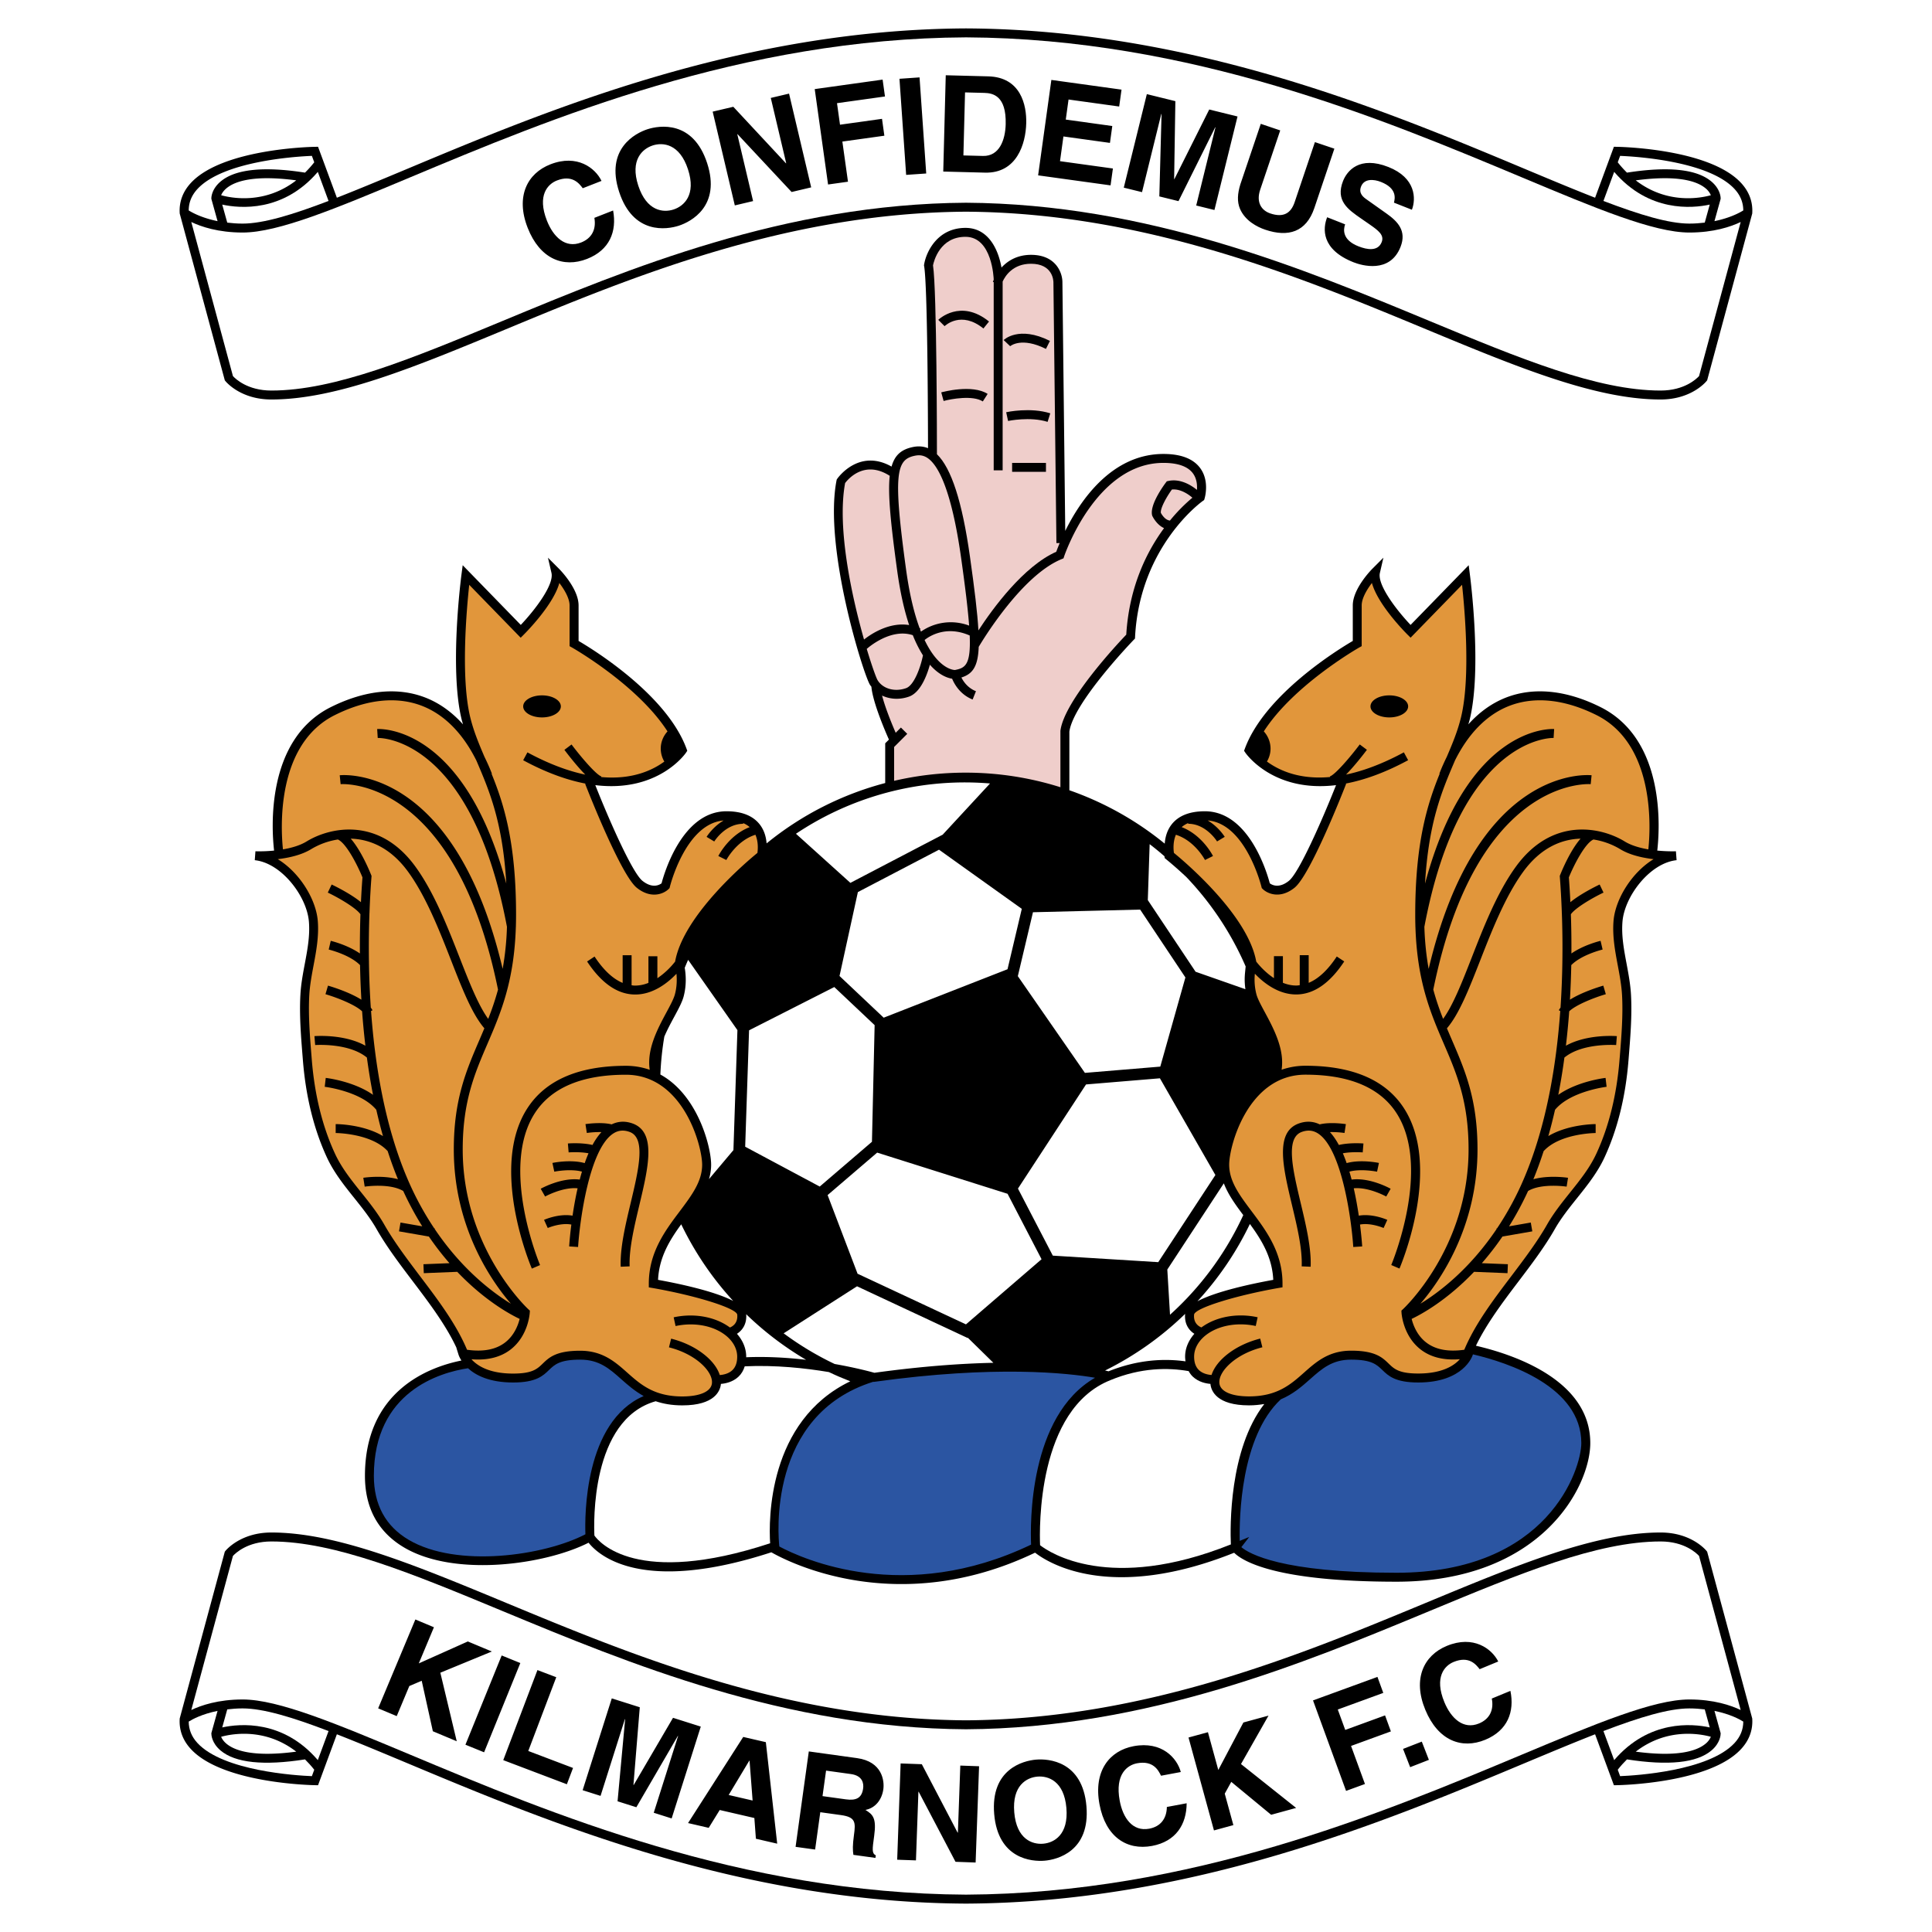
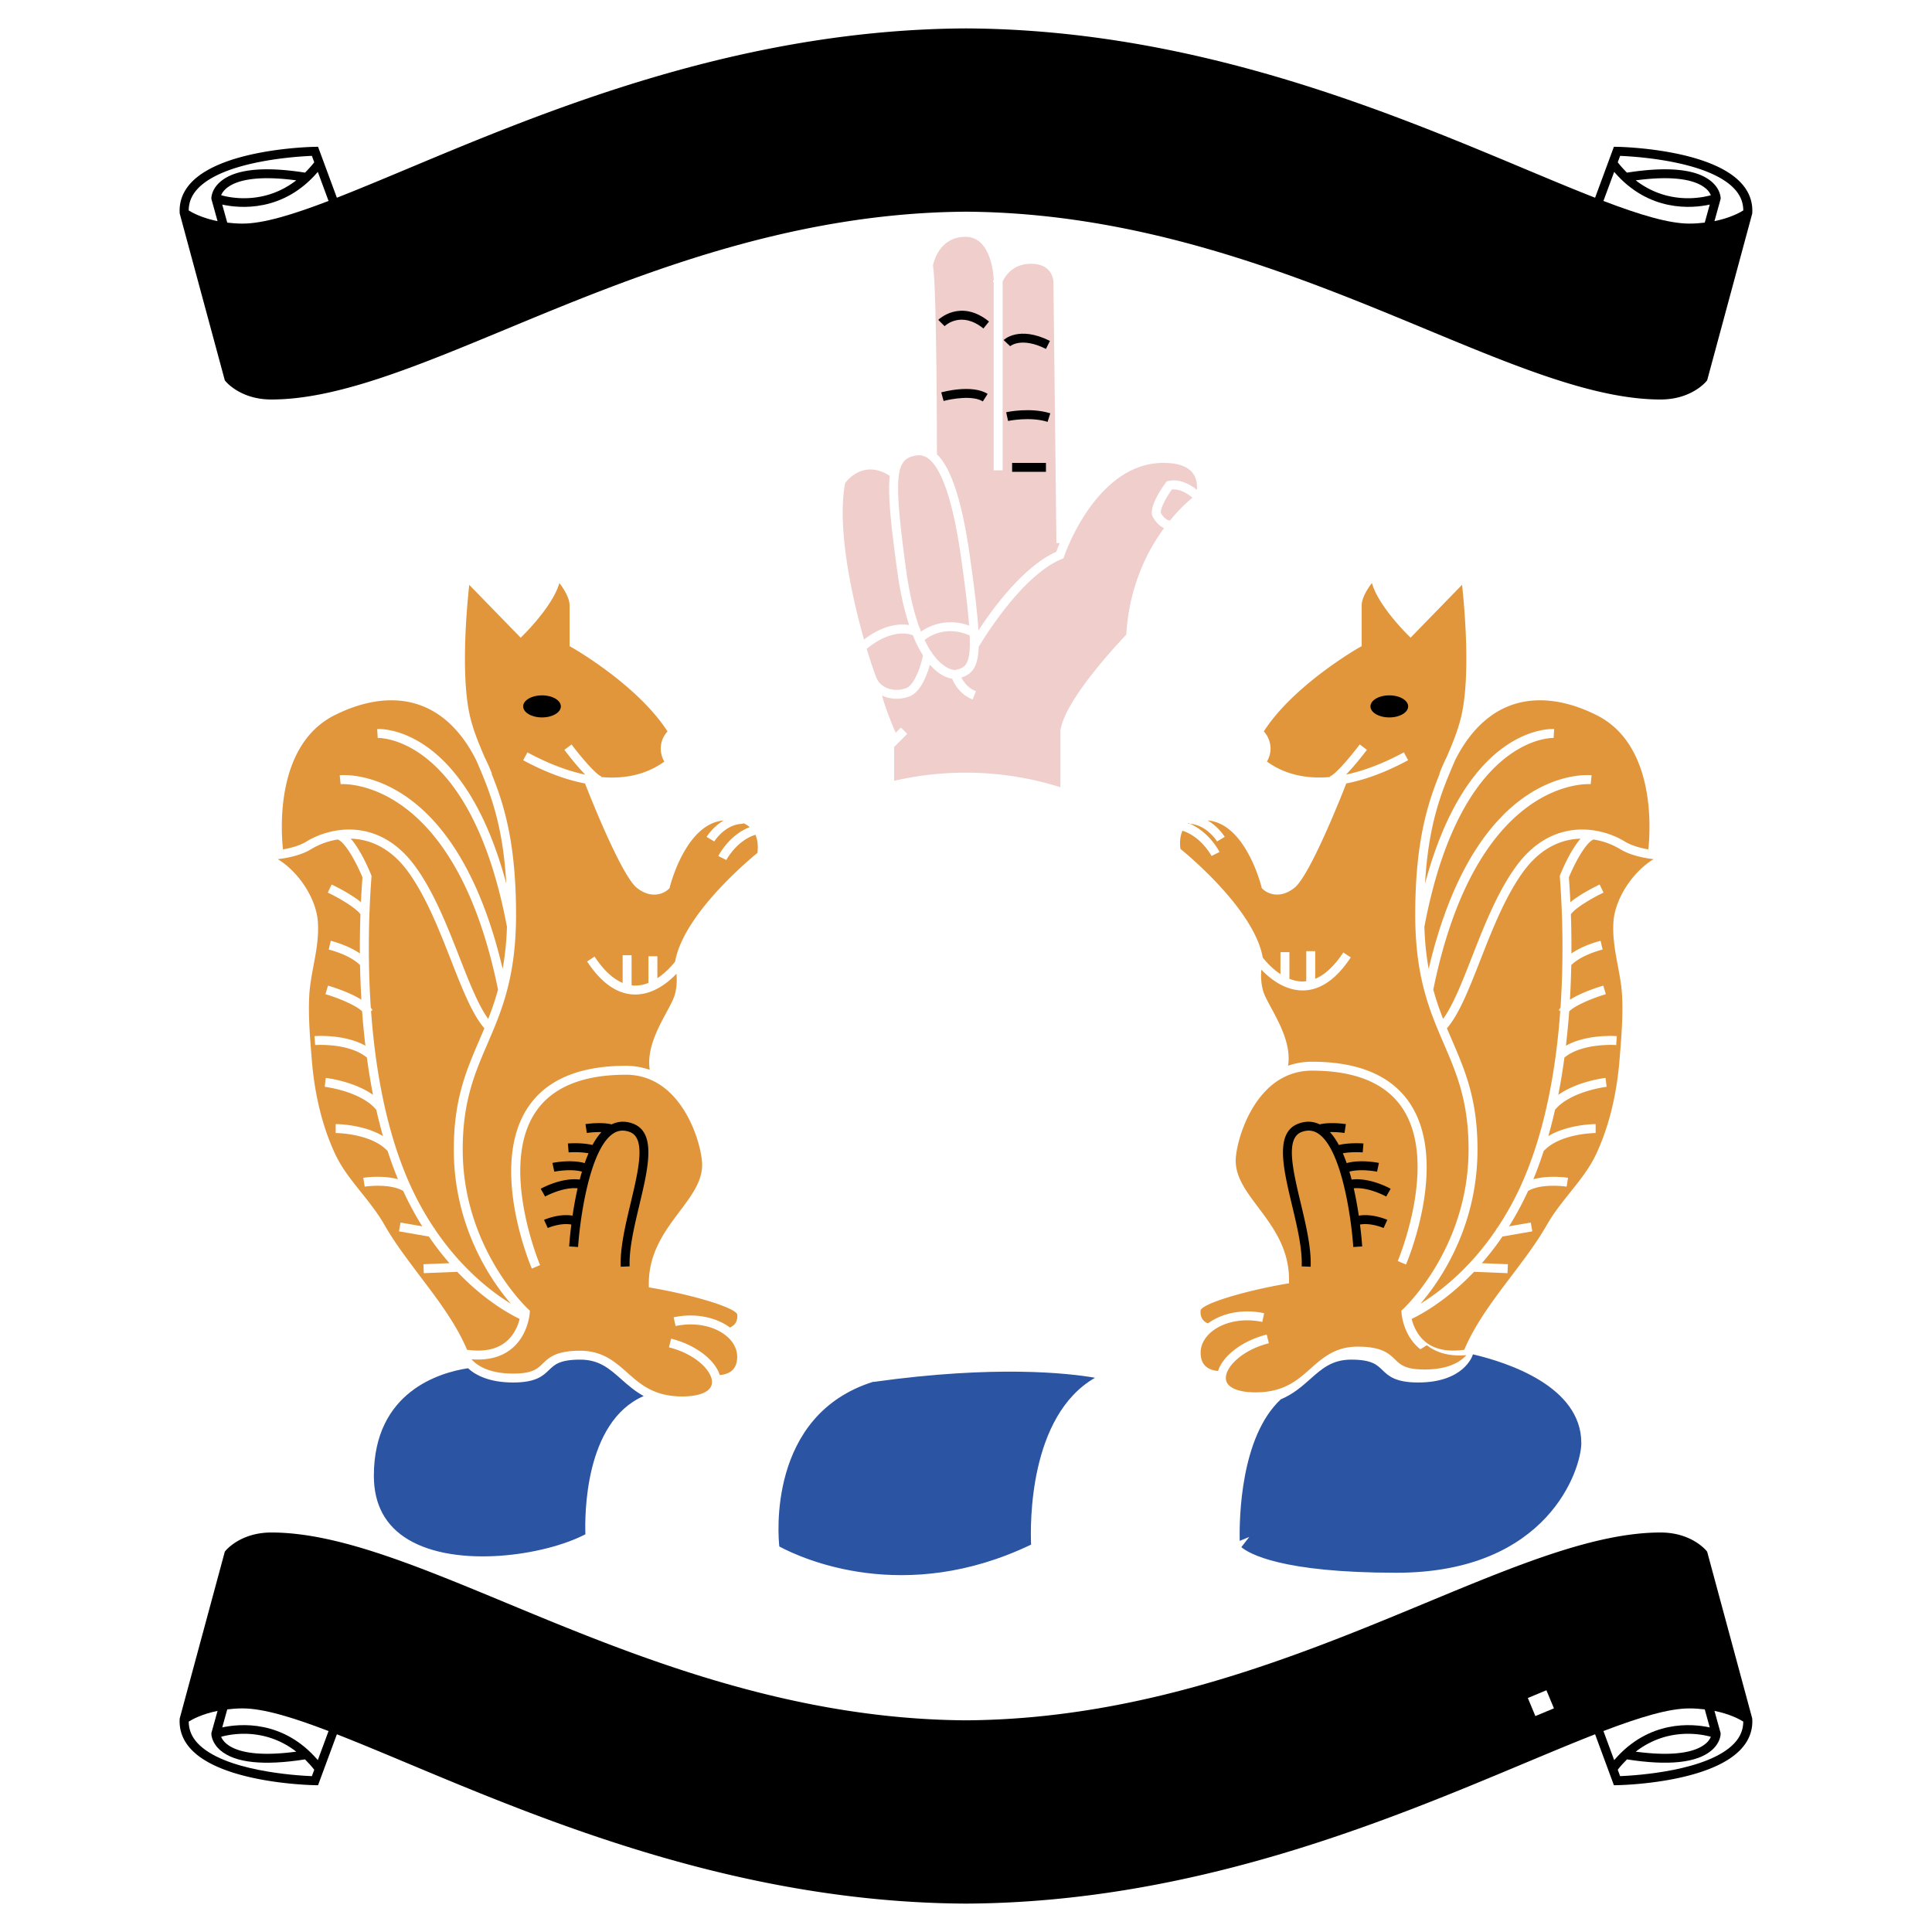
<svg xmlns="http://www.w3.org/2000/svg" width="2500" height="2500" viewBox="0 0 192.756 192.756">
  <g fill-rule="evenodd" clip-rule="evenodd">
-     <path fill="#fff" d="M0 0h192.756v192.756H0V0z" />
-     <path d="M167.273 85.821l-.066-.89c-.016.001-.828.031-1.861-.07.242-2.106.863-11.052-5.654-14.309-3.408-1.705-6.676-2.033-9.447-.952-1.396.546-2.656 1.452-3.748 2.67.047-.17.102-.335.143-.511 1.223-5.04.059-14.072.008-14.455l-.117-.913-5.797 5.957c-1.441-1.52-3.334-4.014-3.062-5.189l.35-1.517-1.1 1.101c-.08.08-1.955 1.975-1.955 3.661v3.543c-1.391.812-8.77 5.326-10.768 10.747l-.078.211.125.188c.035.054 2.752 4.01 9.051 3.24-1.41 3.564-3.697 8.744-4.701 9.545-.984.79-1.678.423-1.908.251-.277-1.053-2.082-7.189-6.479-7.189-1.506 0-2.615.435-3.299 1.293-.49.617-.66 1.335-.705 1.938a31.41 31.41 0 0 0-9.514-5.327v-5.849c.393-2.903 6.369-9.105 6.43-9.167l.117-.12.008-.167c.479-9.092 6.701-13.52 6.762-13.564l.127-.088.045-.147c.021-.071.521-1.743-.439-3.043-.691-.935-1.922-1.408-3.662-1.408-5.211 0-8.352 4.739-9.799 7.677l-.283-24.817c0-.94-.652-2.726-3.129-2.726-1.377 0-2.328.591-2.949 1.269-.311-1.776-1.289-3.958-3.589-3.958-2.801 0-3.928 2.394-4.132 3.66l-.013.075.014.075c.343 1.887.385 15.14.389 18.17-.467-.192-.973-.23-1.534-.11-1.113.238-1.78.784-2.103 1.945-3.302-1.859-5.404 1.191-5.425 1.224l-.049.075-.017.088c-1.294 6.668 2.646 19.237 3.333 20.379.043.071.098.131.146.196.141 1.607 1.442 4.587 1.75 5.276l-.241.24-.131.13v3.965a31.362 31.362 0 0 0-11.833 6.021c-.048-.598-.218-1.303-.702-1.912-.683-.858-1.792-1.293-3.299-1.293-4.397 0-6.202 6.136-6.479 7.189-.231.172-.923.539-1.91-.251-1.003-.801-3.291-5.981-4.7-9.545 6.298.771 9.017-3.186 9.051-3.24l.124-.188-.077-.211c-1.998-5.421-9.377-9.934-10.767-10.747v-3.543c0-1.686-1.875-3.581-1.956-3.661l-1.1-1.101.351 1.517c.271 1.175-1.621 3.669-3.062 5.189l-5.153-5.296-.642-.66-.12.913c-.051.382-1.213 9.415.009 14.455.042.176.096.341.143.511-1.093-1.219-2.35-2.124-3.749-2.67-2.771-1.081-6.039-.752-9.448.952-6.516 3.257-5.896 12.203-5.652 14.309a14.884 14.884 0 0 1-1.862.07l-.065.89c2.666.277 5.199 3.605 5.401 6.136.113 1.41-.141 2.767-.411 4.206-.187.995-.38 2.024-.437 3.067-.115 2.045.054 4.133.216 6.152l.033.414c.289 3.605 1.09 6.854 2.384 9.658.705 1.529 1.744 2.826 2.749 4.082.784.98 1.596 1.996 2.22 3.094 1.009 1.775 2.343 3.533 3.634 5.236 1.623 2.143 3.29 4.35 4.342 6.619l-.013-.002.22.701c.01.031.086.254.279.555-3.223.646-9.625 3-9.625 11.508 0 3.211 1.316 5.617 3.912 7.148 5.048 2.979 14.062 1.721 18.4-.48.998 1.264 5.301 5.17 18.234.957 1.524.875 12.518 6.652 26.312.037 1.256.982 7.451 4.973 19.861.008.842.836 4.139 2.889 16.199 2.889 14.465 0 19.334-9.5 19.334-13.832 0-6.283-7.627-8.834-11.408-9.711 1.057-2.191 2.662-4.326 4.232-6.396 1.291-1.703 2.625-3.461 3.633-5.236.625-1.098 1.436-2.113 2.221-3.094 1.006-1.256 2.045-2.553 2.75-4.082 1.293-2.805 2.096-6.053 2.383-9.658l.033-.414c.162-2.02.33-4.107.217-6.152-.059-1.043-.252-2.072-.438-3.067-.27-1.439-.525-2.796-.412-4.206.202-2.533 2.733-5.861 5.399-6.138zm-101.619 41.87c.107-2.252 1.155-3.957 2.312-5.543a31.557 31.557 0 0 0 5.185 7.646c-1.898-.983-5.435-1.73-7.497-2.103zm8.789 7.723c0-.021.005-.037.005-.057 0-.826-.33-1.613-.923-2.283.51-.326 1-.941.923-1.955a31.648 31.648 0 0 0 5.977 4.549c-1.836-.213-3.889-.342-5.982-.254zm43.834.408c-2.072-.291-4.715-.197-7.678.994-.08-.02-.203-.049-.346-.08a31.457 31.457 0 0 0 7.988-5.652c-.094 1.035.404 1.66.922 1.99-.592.67-.924 1.457-.924 2.283.001.164.021.315.038.465zm1.19-5.994a31.425 31.425 0 0 0 5.234-7.711c1.166 1.596 2.227 3.309 2.332 5.574-2.086.377-5.685 1.137-7.566 2.137z" />
    <path d="M97.617 62.896c-.096-1.744-.387-4.118-.85-7.396-.769-5.444-1.847-8.783-3.289-10.181 0-.838-.007-16.377-.392-18.844.086-.426.691-2.848 3.24-2.848 2.687 0 2.813 4.196 2.815 4.239v.044c-.029.074-.062.152-.082.219l.082.023v18.775h.893V28.089c.26-.565 1.023-1.774 2.83-1.774 2.15 0 2.234 1.651 2.236 1.84v.003l.299 26.025.324-.004c-.162.386-.273.688-.34.871-3.281 1.457-6.356 5.684-7.766 7.846z" fill="#efcecb" />
    <path d="M91.238 45.476c.376-.08.828-.114 1.336.241.967.676 2.327 2.942 3.311 9.907.426 3.021.688 5.202.805 6.793a5.193 5.193 0 0 0-4.806.601 13.384 13.384 0 0 1-.086-.224l.038-.078c-.027-.013-.054-.019-.081-.032-.527-1.422-1.009-3.327-1.359-5.884-1.298-9.478-.987-10.931.842-11.324zM84.317 48.197c.301-.402 1.938-2.338 4.453-.724-.204 1.841.102 4.776.74 9.447.31 2.251.726 4.028 1.195 5.441-1.979-.319-3.783.88-4.501 1.445-1.233-4.337-2.712-11.164-1.887-15.609zM90.399 68.658c-1.128.402-2.324.065-2.845-.803-.135-.224-.567-1.406-1.084-3.131l.013.013h-.001c.024-.022 2.332-2.113 4.59-1.364a12.15 12.15 0 0 0 1.012 2.013c-.225 1.137-.865 2.979-1.685 3.272zM95.277 66.846c-.072.001-1.606-.017-3.03-2.993.418-.339 2.114-1.502 4.502-.448.117 2.92-.438 3.242-1.472 3.441zM116.727 51.936c-.473-.037-.814-.591-.908-.768-.061-.424.496-1.486 1.1-2.327.918-.102 1.795.594 2.047.816a16.71 16.71 0 0 0-2.239 2.279z" fill="#efcecb" />
    <path d="M96.326 77.088c-2.45 0-4.831.285-7.119.815v-3.376l1.309-1.31-.631-.63-.522.522c-.34-.781-1.025-2.425-1.359-3.713.788.375 1.762.436 2.695.103 1.141-.408 1.782-2.118 2.076-3.18.914 1.04 1.756 1.325 2.219 1.396.215.523.787 1.573 2.045 2.076l.332-.829c-.811-.323-1.242-.948-1.452-1.368 1.11-.346 1.655-1.081 1.727-3.057.506-.851 4.355-7.153 8.27-8.753l.189-.078.064-.195c.031-.093 3.164-9.329 9.906-9.329 1.438 0 2.428.351 2.941 1.041.396.535.439 1.187.404 1.654-.48-.395-1.602-1.16-2.842-.894l-.164.035-.102.134c-.268.359-1.6 2.204-1.369 3.245l.01.045.02.042c.021.044.416.872 1.166 1.208-1.707 2.316-3.48 5.825-3.771 10.628-.854.894-6.182 6.58-6.568 9.577l-.002.028v5.617a31.392 31.392 0 0 0-9.472-1.454z" fill="#efcecb" />
    <path d="M94.242 32.542l-.002.002c.067-.064 1.651-1.568 3.875.229l.561-.694c-2.861-2.311-5.043-.188-5.064-.167l.63.63zM94.144 40.006c.748-.206 2.911-.598 3.911.045l.482-.75c-1.541-.991-4.504-.189-4.629-.154l.236.859zM100.785 34.541l-.006.004c.047-.039 1.145-.951 3.576.266l.398-.799c-3.121-1.56-4.604-.099-4.617-.083l.649.612zM100.576 42c.021-.005 2.195-.463 3.943.089l.268-.851c-1.977-.625-4.301-.132-4.4-.11l.189.872zM100.979 47.076h3.376v-.893h-3.376v.893z" />
    <path fill="#fff" d="M108.242 107.041l7.52-.625 2.506-8.896-4.514-6.77-10.695.264-1.51 6.377 6.693 9.65zM85.591 89.003l-1.832 8.372 4.407 4.16 12.355-4.834 1.424-6.026-8.26-5.901-8.094 4.229zM86.995 113.916l.267-11.639-4.025-3.8-8.503 4.318-.387 11.613 7.438 3.975 5.21-4.467zM85.584 127.09l10.789 5.043 7.543-6.5-3.391-6.529-13.009-4.108-4.945 4.238 3.002 7.879.011-.023zM84.845 88.084l9.21-4.812 4.721-5.105a30.98 30.98 0 0 0-2.449-.106 30.332 30.332 0 0 0-16.915 5.124l5.433 4.899zM115.725 107.582l-7.371.613-6.792 10.389 3.477 6.691 10.52.651 5.701-8.694-5.535-9.65zM87.238 136.963c4.686-.646 8.628-.926 11.872-.996l-2.551-2.502-.014.029-11.038-5.16-7.324 4.691a30.536 30.536 0 0 0 5.092 3.061c2.113.373 3.607.777 3.963.877zM122.102 118.062l-5.639 8.6.27 4.51a30.63 30.63 0 0 0 7.309-9.941c-.786-1.045-1.519-2.063-1.94-3.169zM73.174 114.748l.399-11.971-4.918-7.012c-.12.26-.228.526-.34.79.109.631.203 1.715-.115 2.887-.153.559-.511 1.225-.928 1.996-.332.615-.693 1.287-.992 1.984a30.31 30.31 0 0 0-.395 3.783c3.771 2.068 5.066 7.268 5.066 8.996 0 .504-.079.982-.216 1.441l2.439-2.894zM124.254 98.693a7.157 7.157 0 0 1-.072-.938c0-.266.016-.506.035-.707l.062-.625a30.508 30.508 0 0 0-5.904-8.907 39.295 39.295 0 0 0-1.875-1.66l-.295-.239-.027-.186c-.48-.415-.969-.823-1.477-1.208l-.184 5.581 4.766 7.147 4.971 1.742z" />
    <path d="M58.406 153.076c-4.108 2.139-12.807 3.398-17.632.553-2.306-1.361-3.474-3.508-3.474-6.381 0-8.434 6.623-10.318 9.391-10.738.772.703 2.137 1.422 4.505 1.422 2.291 0 2.978-.664 3.583-1.25.547-.529 1.064-1.031 3.107-1.031 1.901 0 2.923.908 4.107 1.961.648.576 1.345 1.186 2.226 1.672-5.927 2.573-5.878 12.003-5.813 13.792zM157.768 143.975c0 2.568-3.283 12.939-18.441 12.939-11.504 0-14.727-1.918-15.479-2.555l.789-1.016-.951.389c-.049-2.305.09-10.383 4.098-14.119 1.225-.516 2.105-1.283 2.912-2.002 1.184-1.053 2.207-1.961 4.107-1.961 2.043 0 2.559.502 3.107 1.031.605.586 1.291 1.25 3.582 1.25 4.533 0 5.408-2.633 5.443-2.746l.02-.062c3.537.83 10.813 3.223 10.813 8.852zM77.754 154.295c-.104-.889-1.246-13.115 9.373-16.436l.042.014.096-.014c12.052-1.674 19.271-.867 21.988-.4-6.619 3.811-6.469 14.643-6.381 16.648-12.621 6.051-22.792 1.43-25.118.188z" fill="#2b55a2" />
    <path d="M76.836 153.973c-13.32 4.387-17.078-.127-17.532-.771-.057-1.154-.387-11.559 6.111-13.4.747.25 1.608.412 2.657.412 3.241 0 3.771-1.455 3.848-2.08l.001-.062c.443-.035 1.183-.178 1.757-.719.298-.277.499-.631.625-1.035 3.067-.145 6.072.184 8.398.574.696.336 1.41.637 2.132.92-8.244 3.973-8.14 13.879-7.997 16.161zM122.803 154.088c-12.1 4.84-18.1.805-19.033.078-.068-1.643-.305-13.559 7.018-16.469l.004-.002c3.043-1.258 5.756-1.258 7.801-.898.113.203.246.395.418.555.574.541 1.316.684 1.758.719.002.021 0 .043.002.062.078.625.605 2.08 3.848 2.08.559 0 1.053-.057 1.52-.135-3.522 4.535-3.409 12.303-3.336 14.01z" fill="#fff" />
-     <path d="M67.357 95.937c.824-4.648 7.176-9.997 8.21-10.841.045-.307.114-1.09-.198-1.812-1.891.594-2.892 2.499-2.903 2.521l.001-.001-.799-.399c.047-.094 1.072-2.09 3.129-2.883-.187-.16-.4-.299-.653-.402v.072c-1.792 0-2.872 1.746-2.883 1.764l.001-.001-.765-.46c.036-.06.63-1.005 1.696-1.634-3.791.309-5.346 6.557-5.361 6.621l-.029.123-.089.089c-.466.466-1.729 1.041-3.179-.119-1.568-1.255-4.792-9.442-5.154-10.372l.054-.021c-1.807-.342-3.876-1.058-6.237-2.333l.424-.784c2.191 1.183 4.104 1.869 5.771 2.219-.897-.912-1.827-2.132-2.082-2.472l.713-.535c.913 1.216 2.439 3.01 2.977 3.189l-.02.06c3.062.279 5.09-.657 6.3-1.544a2.54 2.54 0 0 1-.358-1.287c0-.666.259-1.267.674-1.722-2.987-4.646-9.466-8.336-9.541-8.378l-.228-.127v-4.062c0-.716-.526-1.588-1.021-2.241-.583 2.127-3.188 4.789-3.539 5.141l-.319.319-.316-.324-4.818-4.952c-.266 2.46-.862 9.242.098 13.202.342 1.407.867 2.657 1.426 3.966.262.532.513 1.083.738 1.672l-.031.012c1.247 3.065 2.441 6.896 2.441 14.068 0 .388-.006.764-.017 1.131l.007.036-.009.001c-.168 5.51-1.52 8.651-2.83 11.694-1.271 2.953-2.473 5.744-2.473 10.551 0 9.859 6.479 15.879 6.543 15.938l.158.145-.013.213c-.005.092-.153 2.281-1.879 3.641-1.01.795-2.332 1.123-3.934.996.55.619 1.731 1.428 4.151 1.428 1.93 0 2.408-.463 2.962-1 .621-.6 1.324-1.279 3.728-1.279 2.24 0 3.491 1.111 4.699 2.184 1.314 1.168 2.673 2.377 5.487 2.377 1.755 0 2.861-.484 2.961-1.295.143-1.162-1.583-2.93-4.285-3.604l.216-.867c2.438.611 4.375 2.117 4.853 3.631.303-.021.857-.111 1.255-.486.321-.305.483-.756.483-1.342 0-.775-.398-1.523-1.123-2.109-1.232-.992-3.158-1.357-5.025-.951l-.189-.871c2.048-.447 4.171-.053 5.61 1.016.272-.109.815-.434.73-1.297-.145-.645-4.092-1.881-8.452-2.646l-.369-.062v-.377c0-3.107 1.632-5.281 3.074-7.197 1.206-1.607 2.248-2.994 2.248-4.66 0-1.902-1.904-8.98-7.611-8.98-4.346 0-7.386 1.268-9.038 3.766-3.61 5.461.437 15.129.478 15.225l-.82.352c-.177-.414-4.276-10.203-.403-16.066 1.827-2.766 5.118-4.168 9.784-4.168.874 0 1.661.15 2.38.398-.309-2.025.767-4.057 1.66-5.713.388-.723.725-1.346.85-1.807.21-.771.209-1.514.156-2.061-.807.85-2.314 2.102-4.178 2.07-1.721-.027-3.314-1.137-4.737-3.295l.745-.492c.889 1.35 1.828 2.223 2.802 2.629v-2.76h.892V98.3c.103.014.205.031.309.033a3.56 3.56 0 0 0 1.371-.271v-2.657h.893v2.192a7.799 7.799 0 0 0 1.77-1.66zM141.709 134.615c-1.725-1.359-1.873-3.549-1.879-3.641l-.012-.213.158-.145c.064-.059 6.543-6.078 6.543-15.938 0-4.807-1.201-7.598-2.473-10.551-1.309-3.043-2.662-6.184-2.83-11.694l-.01-.001.008-.036a34.68 34.68 0 0 1-.016-1.131c0-7.172 1.193-11.002 2.439-14.068l-.029-.012c.225-.589.475-1.141.736-1.672.561-1.31 1.086-2.559 1.426-3.966.961-3.96.365-10.741.1-13.202l-5.135 5.276-.32-.319c-.352-.352-2.955-3.014-3.539-5.141-.494.652-1.02 1.524-1.02 2.241v4.062l-.229.127c-.074.042-6.553 3.734-9.537 8.38a2.56 2.56 0 0 1 .672 1.72c0 .472-.137.908-.359 1.288 1.211.887 3.238 1.823 6.303 1.543l-.021-.06c.537-.179 2.064-1.973 2.977-3.189l.715.535c-.256.34-1.188 1.56-2.082 2.472 1.664-.35 3.578-1.036 5.77-2.219l.424.784c-2.359 1.276-4.43 1.991-6.236 2.333l.053.021c-.361.93-3.584 9.117-5.152 10.372-1.451 1.16-2.713.585-3.18.119l-.09-.089-.029-.123c-.014-.064-1.57-6.312-5.359-6.621a5.404 5.404 0 0 1 1.697 1.634l-.766.46v.001c-.01-.018-1.09-1.764-2.883-1.764v-.068a2.363 2.363 0 0 0-.65.402c2.055.793 3.08 2.789 3.127 2.883l-.799.399.002.001-.002-.001c-.014-.027-1.014-1.926-2.902-2.52-.311.722-.242 1.505-.197 1.812 1.035.844 7.387 6.193 8.211 10.841.17.222.824 1.034 1.768 1.653v-2.192h.893v2.657c.426.17.885.279 1.371.271.104-.002.205-.02.309-.033v-2.994h.893v2.76c.975-.406 1.912-1.279 2.803-2.629l.744.492c-1.422 2.159-3.016 3.268-4.736 3.295-1.865.031-3.373-1.221-4.18-2.07a5.83 5.83 0 0 0 .156 2.061c.125.461.461 1.084.852 1.807.891 1.656 1.967 3.688 1.658 5.713a7.225 7.225 0 0 1 2.379-.398c4.666 0 7.957 1.402 9.783 4.168 3.875 5.863-.225 15.652-.4 16.066l-.822-.352c.043-.096 4.09-9.764.479-15.225-1.652-2.498-4.693-3.766-9.039-3.766-5.707 0-7.609 7.078-7.609 8.98 0 1.666 1.041 3.053 2.248 4.66 1.438 1.916 3.072 4.09 3.072 7.197v.377l-.369.062c-4.359.766-8.309 2.002-8.451 2.646-.086.863.457 1.188.73 1.297 1.439-1.068 3.561-1.463 5.609-1.016l-.189.871c-1.867-.406-3.791-.041-5.025.951-.725.586-1.123 1.334-1.123 2.109 0 .586.162 1.037.484 1.342.396.375.951.465 1.254.486.479-1.514 2.416-3.02 4.854-3.631l.217.867c-2.703.674-4.428 2.441-4.285 3.604.1.811 1.205 1.295 2.961 1.295 2.814 0 4.172-1.209 5.486-2.377 1.211-1.072 2.459-2.184 4.699-2.184 2.404 0 3.107.68 3.729 1.279.553.537 1.031 1 2.961 1 2.42 0 3.602-.809 4.152-1.428-1.609.13-2.931-.198-3.941-.993z" fill="#e1963b" />
+     <path d="M67.357 95.937c.824-4.648 7.176-9.997 8.21-10.841.045-.307.114-1.09-.198-1.812-1.891.594-2.892 2.499-2.903 2.521l.001-.001-.799-.399c.047-.094 1.072-2.09 3.129-2.883-.187-.16-.4-.299-.653-.402v.072c-1.792 0-2.872 1.746-2.883 1.764l.001-.001-.765-.46c.036-.06.63-1.005 1.696-1.634-3.791.309-5.346 6.557-5.361 6.621l-.029.123-.089.089c-.466.466-1.729 1.041-3.179-.119-1.568-1.255-4.792-9.442-5.154-10.372l.054-.021c-1.807-.342-3.876-1.058-6.237-2.333l.424-.784c2.191 1.183 4.104 1.869 5.771 2.219-.897-.912-1.827-2.132-2.082-2.472l.713-.535c.913 1.216 2.439 3.01 2.977 3.189l-.02.06c3.062.279 5.09-.657 6.3-1.544a2.54 2.54 0 0 1-.358-1.287c0-.666.259-1.267.674-1.722-2.987-4.646-9.466-8.336-9.541-8.378l-.228-.127v-4.062c0-.716-.526-1.588-1.021-2.241-.583 2.127-3.188 4.789-3.539 5.141l-.319.319-.316-.324-4.818-4.952c-.266 2.46-.862 9.242.098 13.202.342 1.407.867 2.657 1.426 3.966.262.532.513 1.083.738 1.672l-.031.012c1.247 3.065 2.441 6.896 2.441 14.068 0 .388-.006.764-.017 1.131l.007.036-.009.001c-.168 5.51-1.52 8.651-2.83 11.694-1.271 2.953-2.473 5.744-2.473 10.551 0 9.859 6.479 15.879 6.543 15.938l.158.145-.013.213c-.005.092-.153 2.281-1.879 3.641-1.01.795-2.332 1.123-3.934.996.55.619 1.731 1.428 4.151 1.428 1.93 0 2.408-.463 2.962-1 .621-.6 1.324-1.279 3.728-1.279 2.24 0 3.491 1.111 4.699 2.184 1.314 1.168 2.673 2.377 5.487 2.377 1.755 0 2.861-.484 2.961-1.295.143-1.162-1.583-2.93-4.285-3.604l.216-.867c2.438.611 4.375 2.117 4.853 3.631.303-.021.857-.111 1.255-.486.321-.305.483-.756.483-1.342 0-.775-.398-1.523-1.123-2.109-1.232-.992-3.158-1.357-5.025-.951l-.189-.871c2.048-.447 4.171-.053 5.61 1.016.272-.109.815-.434.73-1.297-.145-.645-4.092-1.881-8.452-2.646l-.369-.062v-.377c0-3.107 1.632-5.281 3.074-7.197 1.206-1.607 2.248-2.994 2.248-4.66 0-1.902-1.904-8.98-7.611-8.98-4.346 0-7.386 1.268-9.038 3.766-3.61 5.461.437 15.129.478 15.225l-.82.352c-.177-.414-4.276-10.203-.403-16.066 1.827-2.766 5.118-4.168 9.784-4.168.874 0 1.661.15 2.38.398-.309-2.025.767-4.057 1.66-5.713.388-.723.725-1.346.85-1.807.21-.771.209-1.514.156-2.061-.807.85-2.314 2.102-4.178 2.07-1.721-.027-3.314-1.137-4.737-3.295l.745-.492c.889 1.35 1.828 2.223 2.802 2.629v-2.76h.892V98.3c.103.014.205.031.309.033a3.56 3.56 0 0 0 1.371-.271v-2.657h.893v2.192a7.799 7.799 0 0 0 1.77-1.66zM141.709 134.615c-1.725-1.359-1.873-3.549-1.879-3.641l-.012-.213.158-.145c.064-.059 6.543-6.078 6.543-15.938 0-4.807-1.201-7.598-2.473-10.551-1.309-3.043-2.662-6.184-2.83-11.694l-.01-.001.008-.036a34.68 34.68 0 0 1-.016-1.131c0-7.172 1.193-11.002 2.439-14.068l-.029-.012c.225-.589.475-1.141.736-1.672.561-1.31 1.086-2.559 1.426-3.966.961-3.96.365-10.741.1-13.202l-5.135 5.276-.32-.319c-.352-.352-2.955-3.014-3.539-5.141-.494.652-1.02 1.524-1.02 2.241v4.062l-.229.127c-.074.042-6.553 3.734-9.537 8.38a2.56 2.56 0 0 1 .672 1.72c0 .472-.137.908-.359 1.288 1.211.887 3.238 1.823 6.303 1.543l-.021-.06c.537-.179 2.064-1.973 2.977-3.189l.715.535c-.256.34-1.188 1.56-2.082 2.472 1.664-.35 3.578-1.036 5.77-2.219l.424.784c-2.359 1.276-4.43 1.991-6.236 2.333l.053.021c-.361.93-3.584 9.117-5.152 10.372-1.451 1.16-2.713.585-3.18.119l-.09-.089-.029-.123c-.014-.064-1.57-6.312-5.359-6.621a5.404 5.404 0 0 1 1.697 1.634l-.766.46v.001c-.01-.018-1.09-1.764-2.883-1.764v-.068c2.055.793 3.08 2.789 3.127 2.883l-.799.399.002.001-.002-.001c-.014-.027-1.014-1.926-2.902-2.52-.311.722-.242 1.505-.197 1.812 1.035.844 7.387 6.193 8.211 10.841.17.222.824 1.034 1.768 1.653v-2.192h.893v2.657c.426.17.885.279 1.371.271.104-.002.205-.02.309-.033v-2.994h.893v2.76c.975-.406 1.912-1.279 2.803-2.629l.744.492c-1.422 2.159-3.016 3.268-4.736 3.295-1.865.031-3.373-1.221-4.18-2.07a5.83 5.83 0 0 0 .156 2.061c.125.461.461 1.084.852 1.807.891 1.656 1.967 3.688 1.658 5.713a7.225 7.225 0 0 1 2.379-.398c4.666 0 7.957 1.402 9.783 4.168 3.875 5.863-.225 15.652-.4 16.066l-.822-.352c.043-.096 4.09-9.764.479-15.225-1.652-2.498-4.693-3.766-9.039-3.766-5.707 0-7.609 7.078-7.609 8.98 0 1.666 1.041 3.053 2.248 4.66 1.438 1.916 3.072 4.09 3.072 7.197v.377l-.369.062c-4.359.766-8.309 2.002-8.451 2.646-.086.863.457 1.188.73 1.297 1.439-1.068 3.561-1.463 5.609-1.016l-.189.871c-1.867-.406-3.791-.041-5.025.951-.725.586-1.123 1.334-1.123 2.109 0 .586.162 1.037.484 1.342.396.375.951.465 1.254.486.479-1.514 2.416-3.02 4.854-3.631l.217.867c-2.703.674-4.428 2.441-4.285 3.604.1.811 1.205 1.295 2.961 1.295 2.814 0 4.172-1.209 5.486-2.377 1.211-1.072 2.459-2.184 4.699-2.184 2.404 0 3.107.68 3.729 1.279.553.537 1.031 1 2.961 1 2.42 0 3.602-.809 4.152-1.428-1.609.13-2.931-.198-3.941-.993z" fill="#e1963b" />
    <path d="M159.293 71.35c-3.176-1.588-6.193-1.906-8.725-.919-2.223.867-4.068 2.749-5.416 5.464a5.114 5.114 0 0 1-.057.139c-1.217 2.842-2.572 6.018-2.918 12.121 4.221-15.74 12.502-15.442 12.881-15.418l-.055.889c-.121-.005-9.291-.234-12.893 18.842.051 1.581.205 2.959.428 4.196 4.77-20.232 15.775-19.365 16.256-19.316l-.09.889c-.135-.014-11.371-.81-15.703 20.496.287 1.059.623 2.014.979 2.92.998-1.371 1.908-3.695 2.863-6.139 1.189-3.043 2.539-6.495 4.406-9.06 3.641-5.005 8.537-3.925 10.855-2.497.662.405 1.523.645 2.352.785.21-1.971.741-10.441-5.163-13.392z" fill="#e1963b" />
    <path d="M149.314 122.625l-.012-.061.059-.01a30.081 30.081 0 0 0 2.73-5.076c2.193-5.191 3.186-11.195 3.576-16.611l-.143-.072c.043-.09.102-.178.17-.264.107-1.59.162-3.115.184-4.563l-.01-.008.01-.011c.027-1.812 0-3.48-.055-4.94l-.014-.006c.004-.008.01-.016.012-.023a89.741 89.741 0 0 0-.195-3.485l-.008-.104.039-.096c.195-.49 1.02-2.462 2.037-3.622-1.869.052-3.957.876-5.725 3.306-1.799 2.473-3.125 5.867-4.295 8.859-1.123 2.869-2.102 5.35-3.314 6.756.168.398.338.791.506 1.184 1.309 3.039 2.545 5.912 2.545 10.902 0 7.76-3.744 13.123-5.693 15.391 1.805-1.102 4.856-3.383 7.596-7.446z" fill="#e1963b" />
    <path d="M154.342 122.189c.66-1.16 1.494-2.201 2.301-3.211 1.016-1.268 1.975-2.467 2.635-3.898 1.25-2.707 2.023-5.855 2.303-9.355l.035-.414c.16-1.988.324-4.047.215-6.031-.055-.984-.242-1.984-.424-2.951-.27-1.433-.547-2.915-.426-4.443.176-2.182 1.834-4.854 3.996-6.167-1.096-.131-2.375-.41-3.336-1.002a7.352 7.352 0 0 0-2.664-.96c-.809.353-1.904 2.442-2.451 3.779.053.703.107 1.533.15 2.474 1.012-.828 2.531-1.576 2.922-1.762l.385.806c-1.146.546-2.816 1.533-3.256 2.161.041 1.185.062 2.501.053 3.914 1.23-.855 2.824-1.242 2.91-1.261l.203.869c-.023.004-2.098.506-3.127 1.553a91.05 91.05 0 0 1-.133 3.451c1.191-.752 2.889-1.277 3.33-1.404l.25.855c-1.137.332-2.953 1.041-3.652 1.705a77.908 77.908 0 0 1-.33 3.434c2.096-1.174 4.945-.967 5.082-.955l-.07.889c-.037-.002-3.357-.238-5.162 1.248a60.993 60.993 0 0 1-.611 3.719c1.904-1.346 4.582-1.674 4.717-1.689l.104.887c-.037.004-3.615.443-5.146 2.295-.201.881-.42 1.756-.668 2.623 1.971-1.178 4.588-1.197 4.721-1.197v.891c-.033 0-3.545.025-5.174 1.791l-.008-.006c-.312.959-.65 1.906-1.031 2.826 1.555-.432 3.361-.158 3.457-.145l-.139.883c-.029-.004-2.488-.373-3.846.434a31.899 31.899 0 0 1-1.898 3.525l2.168-.377.152.879-2.98.518a28.746 28.746 0 0 1-2.055 2.658l2.598.104-.037.893-3.338-.135c-2.766 2.898-5.307 4.262-6.227 4.697.164.65.547 1.645 1.432 2.336.926.727 2.213.971 3.82.742 1.068-2.557 2.902-4.984 4.684-7.334 1.271-1.681 2.585-3.417 3.566-5.142zM33.395 71.35c3.177-1.588 6.194-1.906 8.725-.919 2.224.867 4.069 2.749 5.416 5.464l.059.139c1.216 2.842 2.57 6.018 2.917 12.121-4.222-15.74-12.503-15.442-12.882-15.418l.056.889c.12-.005 9.291-.234 12.893 18.842a28.717 28.717 0 0 1-.429 4.196c-4.768-20.232-15.773-19.365-16.255-19.316l.09.889c.135-.014 11.369-.81 15.702 20.496a27.948 27.948 0 0 1-.979 2.92c-.998-1.371-1.906-3.695-2.863-6.139-1.19-3.043-2.539-6.495-4.406-9.06-3.64-5.005-8.537-3.925-10.857-2.497-.661.405-1.523.645-2.351.785-.209-1.971-.738-10.441 5.164-13.392z" fill="#e1963b" />
    <path d="M43.375 122.625l.01-.061-.059-.01a30.224 30.224 0 0 1-2.729-5.076c-2.193-5.191-3.184-11.195-3.577-16.611l.145-.072a1.661 1.661 0 0 0-.17-.264 85.604 85.604 0 0 1-.185-4.563l.01-.008-.01-.011c-.027-1.812 0-3.48.054-4.94l.014-.006c-.003-.008-.009-.016-.011-.023.051-1.361.123-2.552.195-3.485l.008-.104-.039-.096c-.196-.49-1.021-2.462-2.038-3.622 1.87.052 3.958.876 5.725 3.306 1.799 2.473 3.125 5.867 4.296 8.859 1.121 2.869 2.099 5.35 3.312 6.756-.167.398-.336.791-.504 1.184-1.308 3.039-2.546 5.912-2.546 10.902 0 7.76 3.744 13.123 5.693 15.391-1.803-1.102-4.854-3.383-7.594-7.446z" fill="#e1963b" />
    <path d="M38.346 122.189c-.659-1.16-1.493-2.201-2.3-3.211-1.015-1.268-1.975-2.467-2.634-3.898-1.25-2.707-2.024-5.855-2.305-9.355l-.033-.414c-.16-1.988-.325-4.047-.216-6.031.055-.984.243-1.984.424-2.951.27-1.433.547-2.915.424-4.443-.175-2.182-1.833-4.854-3.994-6.167 1.095-.131 2.374-.41 3.337-1.002a7.328 7.328 0 0 1 2.662-.96c.808.353 1.905 2.442 2.452 3.779a86.762 86.762 0 0 0-.151 2.474c-1.013-.828-2.531-1.576-2.923-1.762l-.384.806c1.147.546 2.816 1.533 3.257 2.161a95.836 95.836 0 0 0-.055 3.914c-1.23-.855-2.823-1.242-2.908-1.261l-.204.869c.022.004 2.099.506 3.126 1.553.02 1.105.066 2.26.134 3.451-1.192-.752-2.889-1.277-3.332-1.404l-.25.855c1.137.332 2.953 1.041 3.653 1.705.082 1.123.192 2.271.329 3.434-2.095-1.174-4.945-.967-5.083-.955l.072.889c.039-.002 3.357-.238 5.161 1.248.168 1.234.366 2.477.612 3.719-1.906-1.346-4.581-1.674-4.718-1.689l-.101.887c.036.004 3.613.443 5.145 2.295.201.881.419 1.756.667 2.623-1.97-1.178-4.588-1.197-4.72-1.197v.891h-.001c.036 0 3.547.025 5.175 1.791l.007-.006c.313.959.65 1.906 1.033 2.826-1.555-.432-3.362-.158-3.458-.145l.139.883c.03-.004 2.488-.373 3.845.434a31.568 31.568 0 0 0 1.898 3.525l-2.168-.377-.153.879 2.982.518a28.4 28.4 0 0 0 2.054 2.658l-2.597.104.036.893 3.338-.135c2.765 2.898 5.307 4.262 6.226 4.697-.164.65-.546 1.645-1.43 2.336-.926.727-2.214.971-3.82.742-1.07-2.557-2.903-4.984-4.685-7.334-1.268-1.681-2.583-3.417-3.565-5.142zM120.223 85.805l-.002-.001.002.001z" fill="#e1963b" />
    <path d="M136.734 70.477c0 .607.84 1.1 1.879 1.1 1.035 0 1.877-.492 1.877-1.1s-.842-1.1-1.877-1.1c-1.039 0-1.879.493-1.879 1.1zM55.956 70.477c0 .607-.842 1.1-1.879 1.1-1.038 0-1.878-.492-1.878-1.1s.84-1.1 1.878-1.1c1.037 0 1.879.493 1.879 1.1zM138.305 119.379c-.02-.012-1.754-.967-3.242-.822.215.953.379 1.893.504 2.73 1.365-.234 2.777.389 2.844.42l-.369.811c-.018-.006-1.26-.549-2.355-.344.154 1.211.213 2.066.219 2.182l-.891.057c-.166-2.619-1.121-9.76-3.5-11.316-.502-.33-1.039-.381-1.639-.164-1.652.6-.9 3.752-.107 7.09.527 2.209 1.072 4.494.994 6.359l-.893-.037c.074-1.742-.455-3.965-.969-6.115-.889-3.734-1.73-7.264.67-8.137.742-.27 1.443-.229 2.096.086 1.025-.252 2.43-.053 2.611-.025l-.137.883a8.868 8.868 0 0 0-1.453-.088c.326.357.623.793.889 1.285 1.086-.256 2.391-.156 2.455-.148l-.074.889c-.014-.002-1.082-.082-1.982.088.135.312.262.643.379.98 1.408-.391 3.141-.033 3.221-.016l-.186.873c-.021-.006-1.582-.324-2.76-.008.078.262.15.527.221.795 1.812-.232 3.799.861 3.893.916l-.439.775v.001zM54.384 119.379c.021-.012 1.753-.967 3.243-.822-.216.953-.38 1.893-.503 2.73-1.365-.234-2.778.389-2.845.42l.37.811c.018-.006 1.26-.549 2.354-.344a37.745 37.745 0 0 0-.218 2.182l.891.057c.167-2.619 1.121-9.76 3.5-11.316.502-.33 1.039-.381 1.64-.164 1.651.6.9 3.752.106 7.09-.527 2.209-1.07 4.494-.993 6.359l.891-.037c-.072-1.742.458-3.965.969-6.115.89-3.734 1.73-7.264-.668-8.137-.743-.27-1.444-.229-2.097.086-1.023-.252-2.43-.053-2.612-.025l.137.883a8.873 8.873 0 0 1 1.454-.088 6.508 6.508 0 0 0-.889 1.285c-1.086-.256-2.391-.156-2.456-.148l.075.889c.013-.002 1.081-.082 1.983.088a14.8 14.8 0 0 0-.38.98c-1.407-.391-3.14-.033-3.221-.016l.187.873c.02-.006 1.582-.324 2.76-.008-.079.262-.152.527-.222.795-1.812-.232-3.798.861-3.892.916l.438.775-.002.001zM96.377 21.121c-17.896.107-33.406 6.542-45.889 11.723-9.07 3.764-16.903 7.014-23.414 7.014-3.079 0-4.527-1.766-4.587-1.84l-.058-.072-.024-.09-4.475-16.554-.002-.046c-.063-1.128.315-2.141 1.125-3.014 3.16-3.401 11.989-3.587 12.363-3.593l.316-.005.109.296 1.769 4.788c2.102-.823 4.415-1.789 6.913-2.835 14.069-5.894 33.303-13.95 55.853-14.058 22.552.108 41.783 8.164 55.853 14.058 2.498 1.046 4.811 2.013 6.914 2.835l1.877-5.084.316.005c.375.006 9.203.192 12.363 3.593.811.873 1.189 1.886 1.125 3.014l-.002.046-.012.046-4.486 16.598-.059.072c-.059.075-1.508 1.84-4.586 1.84-6.512 0-14.344-3.25-23.414-7.014-12.482-5.181-27.992-11.616-45.888-11.723zM96.377 171.637c-17.896-.107-33.406-6.543-45.889-11.723-9.07-3.764-16.903-7.016-23.414-7.016-3.079 0-4.527 1.766-4.587 1.84l-.058.074-.024.09-4.475 16.553-.002.047c-.063 1.127.315 2.141 1.125 3.012 3.16 3.402 11.989 3.588 12.363 3.594l.316.006.109-.297 1.769-4.787c2.102.822 4.415 1.789 6.913 2.834 14.069 5.895 33.303 13.951 55.853 14.059 22.552-.107 41.783-8.164 55.853-14.059 2.498-1.045 4.811-2.012 6.914-2.834l1.877 5.084.316-.006c.375-.006 9.203-.191 12.363-3.594.811-.871 1.189-1.885 1.125-3.012l-.002-.047-.012-.045-4.486-16.598-.059-.074c-.059-.074-1.508-1.84-4.586-1.84-6.512 0-14.344 3.252-23.414 7.016-12.482 5.18-27.992 11.615-45.888 11.723z" />
-     <path d="M96.377 3.727c-22.371.108-41.508 8.125-55.507 13.988C33.554 20.78 27.776 23.2 24.211 23.2c-2.438 0-4.145-.583-5.126-1.05l4.155 15.371c.244.269 1.452 1.444 3.834 1.444 6.333 0 14.089-3.219 23.072-6.946 12.557-5.21 28.159-11.685 46.231-11.792 18.074.107 33.675 6.582 46.232 11.792 8.982 3.727 16.74 6.946 23.072 6.946 2.381 0 3.59-1.175 3.834-1.444l4.154-15.371c-.98.467-2.688 1.05-5.125 1.05-3.564 0-9.344-2.42-16.66-5.485-13.997-5.863-33.134-13.88-55.507-13.988zM96.377 189.029c-22.372-.107-41.509-8.125-55.508-13.988-7.315-3.062-13.094-5.484-16.658-5.484-2.438 0-4.145.584-5.126 1.051l4.155-15.371c.244-.27 1.452-1.445 3.834-1.445 6.333 0 14.089 3.219 23.072 6.947 12.557 5.209 28.159 11.684 46.231 11.791 18.074-.107 33.675-6.582 46.232-11.791 8.982-3.729 16.74-6.947 23.072-6.947 2.381 0 3.59 1.176 3.834 1.445l4.154 15.371c-.98-.467-2.688-1.051-5.125-1.051-3.564 0-9.344 2.422-16.66 5.484-13.997 5.863-33.134 13.881-55.507 13.988z" fill="#fff" />
    <path d="M173.928 171.764c-.006.795-.285 1.504-.879 2.145-2.59 2.787-9.822 3.232-11.41 3.297l-.236-.641c.299-.383.607-.721.92-1.031 4.129.646 6.969.35 8.432-.891.889-.756.914-1.574.914-1.666v-.061l-.617-2.221c1.552.315 2.51.838 2.876 1.069zM18.828 171.764c.365-.23 1.324-.754 2.877-1.068l-.602 2.162-.015.059v.061c0 .092.025.91.915 1.666 1.462 1.24 4.303 1.537 8.429.891.312.311.621.648.921 1.031l-.236.641c-1.588-.064-8.82-.51-11.41-3.297-.594-.642-.873-1.351-.879-2.146z" fill="#fff" />
    <path d="M159.975 172.707c3.594-1.373 6.512-2.258 8.57-2.258.559 0 1.061.041 1.539.098l.498 1.799c-1.748-.383-6.072-.781-9.535 3.262l-1.072-2.901zM32.78 172.707l-1.072 2.9c-3.461-4.043-7.785-3.645-9.535-3.262l.5-1.799c.476-.057.98-.098 1.539-.098 2.057.001 4.976.886 8.568 2.259z" fill="#fff" />
    <path d="M170.693 173.279a1.81 1.81 0 0 1-.555.713c-.834.682-2.715 1.334-6.939.771 3.098-2.396 6.403-1.786 7.494-1.484zM22.063 173.279c1.092-.303 4.396-.912 7.493 1.484-4.225.562-6.104-.09-6.938-.771-.318-.26-.476-.517-.555-.713zM173.928 20.995c-.006-.797-.285-1.505-.879-2.146-2.59-2.787-9.822-3.232-11.41-3.297l-.236.641c.299.384.607.722.92 1.031 4.129-.646 6.969-.351 8.432.892.889.755.914 1.575.914 1.665v.061l-.617 2.221c1.552-.315 2.51-.839 2.876-1.068zM18.828 20.995c.365.229 1.324.753 2.877 1.067l-.617-2.221v-.061c0-.09.025-.91.915-1.665 1.462-1.242 4.303-1.537 8.429-.892.312-.309.621-.647.921-1.031l-.236-.641c-1.588.065-8.82.51-11.41 3.297-.594.642-.873 1.349-.879 2.147z" fill="#fff" />
    <path d="M159.975 20.049c3.594 1.372 6.512 2.259 8.57 2.259.559 0 1.061-.041 1.539-.098l.498-1.799c-1.748.384-6.072.78-9.535-3.262l-1.072 2.9zM32.78 20.049l-1.072-2.899c-3.461 4.042-7.785 3.646-9.535 3.262l.5 1.799c.476.057.98.098 1.539.098 2.057-.001 4.976-.888 8.568-2.26z" fill="#fff" />
    <path d="M170.693 19.478a1.817 1.817 0 0 0-.555-.713c-.834-.681-2.715-1.334-6.939-.771 3.098 2.395 6.403 1.787 7.494 1.484zM22.063 19.478c1.092.303 4.396.911 7.493-1.484-4.225-.563-6.104.09-6.938.771-.318.26-.476.519-.555.713z" fill="#fff" />
    <path d="M58.143 18.781c-.359-.478-1.042-1.375-2.587-.77-.897.352-1.984 1.468-.992 3.998.63 1.608 1.833 2.804 3.415 2.184 1.034-.405 1.528-1.274 1.322-2.458l1.869-.733c.388 2.091-.351 3.947-2.594 4.827-2.38.933-4.718-.006-5.929-3.096-1.226-3.128-.045-5.432 2.262-6.335 2.679-1.05 4.486.369 5.104 1.651l-1.87.732zM63.68 18.519c-.836-2.557.406-3.667 1.436-4.005 1.031-.336 2.689-.175 3.525 2.382.836 2.557-.406 3.667-1.436 4.005-1.03.337-2.688.175-3.525-2.382zm-1.908.624c1.403 4.287 4.754 3.769 5.962 3.373 1.209-.396 4.218-1.957 2.816-6.245-1.402-4.287-4.753-3.768-5.963-3.373-1.208.395-4.217 1.957-2.815 6.245zM76.901 9.771l1.823-.431 2.208 9.354-1.953.462-5.393-5.769-.026.006 1.576 6.669-1.824.432-2.209-9.355 2.059-.485 5.251 5.637.026-.006-1.538-6.514zM84.604 18.129l-1.988.278-1.331-9.518 6.774-.947.235 1.683-4.786.669.3 2.148 4.191-.586.234 1.684-4.19.585.561 4.004zM92.409 17.309l-2.003.139-.666-9.587 2.003-.14.666 9.588zM96.282 9.219l1.927.05c.855.022 2.201.284 2.129 3.121-.041 1.579-.633 3.21-2.266 3.168l-1.953-.05.163-6.289zm-2.173 7.897l4.163.108c3.17.082 4.064-2.867 4.115-4.928.049-1.82-.549-4.594-3.787-4.678l-4.242-.11-.249 9.608zM111.662 10.628l-5.053-.7-.277 2.002 4.641.643-.233 1.684-4.642-.643-.34 2.467 5.277.73-.234 1.684-7.227-1 1.321-9.521 7 .969-.233 1.685zM121.164 20.952l-1.818-.449 1.922-7.797-.026-.007-3.664 7.368-1.912-.471.221-8.217-.026-.006-1.922 7.797-1.82-.448 2.301-9.331 2.846.701-.123 7.773.025.006 3.477-6.946 2.822.696-2.303 9.331zM131.131 20.758c-.809 2.396-2.602 2.936-4.896 2.16-.838-.282-2.012-.905-2.52-2.08-.307-.725-.248-1.525.035-2.446l2.039-6.037 1.939.655-1.996 5.909c-.428 1.268.119 2.075 1.006 2.375 1.307.44 2.055-.013 2.426-1.117l2.025-5.999 1.941.655-1.999 5.925zM134.205 22.383c-.184.503-.309 1.548 1.322 2.191.883.349 1.951.525 2.324-.42.275-.698-.324-1.15-1.182-1.748l-.869-.602c-1.311-.906-2.578-1.782-1.803-3.748.395-.997 1.623-2.541 4.523-1.395 2.74 1.082 2.766 3.164 2.346 4.265l-1.791-.708c.105-.418.33-1.423-1.301-2.067-.711-.28-1.66-.354-1.979.456-.275.697.238 1.073.576 1.307l1.969 1.396c1.102.78 2.025 1.721 1.391 3.327-1.061 2.689-3.893 1.844-4.678 1.535-3.262-1.288-3.08-3.389-2.643-4.497l1.795.708zM39.581 171.217l-1.852-.776 3.712-8.865 1.852.776-1.51 3.605 4.892-2.189 2.396 1.003-5.138 2.116 1.636 6.838-2.383-.998-1.113-5.038-1.236.528-1.256 3zM48.298 174.826l-1.861-.756 3.616-8.904 1.86.756-3.615 8.904zM52.706 174.695l4.466 1.694-.616 1.627-6.346-2.407 3.411-8.986 1.877.713-2.792 7.359zM67.011 181.426l-1.787-.567 2.429-7.656-.025-.008-4.139 7.114-1.875-.594.756-8.188-.025-.006-2.428 7.655-1.787-.567 2.907-9.16 2.794.885-.632 7.748.025.008 3.923-6.703 2.77.877-2.906 9.162zM74.758 175.66l.026.006.304 3.973-2.387-.553 2.057-3.426zm-2.952 4.924l3.457.799.153 2.068 2.125.492-1.133-10.127-2.256-.521-5.505 8.592 2.061.477 1.098-1.78zM82.063 179.199l.354-2.545 2.479.344c1.167.16 1.29.934 1.219 1.438-.13.943-.683 1.23-1.718 1.086l-2.334-.323zm-2.687 5.061l1.949.27.516-3.725 2.056.285c1.471.203 1.481.717 1.3 2.018-.135.98-.124 1.482-.053 1.951l2.201.305.035-.252c-.403-.217-.354-.561-.162-1.955.246-1.777-.137-2.127-.873-2.58.986-.186 1.642-1.016 1.787-2.062.114-.822-.091-2.756-2.624-3.107l-4.812-.668-1.32 9.52zM95.81 176.152l1.872.067-.344 9.605-2.007-.072-3.674-6.988-.027-.002-.245 6.849-1.872-.066.343-9.606 2.114.077 3.572 6.826h.027l.241-6.69zM101.193 180.822c-.229-2.682 1.234-3.479 2.314-3.57s2.656.445 2.887 3.127c.229 2.68-1.234 3.477-2.314 3.568-1.08.094-2.658-.443-2.887-3.125zm-2.002.172c.385 4.492 3.766 4.756 5.033 4.648 1.268-.109 4.553-.941 4.17-5.436s-3.764-4.758-5.031-4.648c-1.267.108-4.554.94-4.172 5.436zM115.836 177.164c-.264-.537-.766-1.545-2.398-1.24-.947.178-2.223 1.07-1.723 3.74.316 1.697 1.273 3.098 2.945 2.785 1.09-.203 1.738-.965 1.758-2.168l1.975-.369c-.012 2.125-1.084 3.811-3.453 4.256-2.514.469-4.633-.891-5.244-4.154-.617-3.301.975-5.342 3.41-5.799 2.828-.529 4.336 1.203 4.703 2.58l-1.973.369zM123.053 182.092l-1.936.529-2.539-9.269 1.938-.53 1.033 3.77 2.504-4.738 2.506-.686-2.745 4.832 5.5 4.377-2.492.684-3.978-3.284-.651 1.176.86 3.139zM136.182 177.99l-1.885.688L131 169.65l6.428-2.345.582 1.597-4.539 1.657.744 2.037 3.973-1.451.582 1.597-3.975 1.451 1.387 3.797zM142.561 175.582l-1.87.729-.709-1.821 1.87-.728.709 1.82zM147.625 166.535c-.367-.471-1.066-1.355-2.602-.719-.891.367-1.955 1.504-.916 4.014.66 1.596 1.885 2.77 3.455 2.119 1.027-.426 1.504-1.303 1.275-2.484l1.857-.768c.426 2.084-.277 3.955-2.504 4.877-2.363.977-4.717.082-5.986-2.984-1.285-3.105-.148-5.432 2.141-6.377 2.66-1.102 4.494.283 5.135 1.555l-1.855.767z" />
    <path fill="#fff" d="M155.037 170.441l-1.853.772-.752-1.803 1.853-.773.752 1.804z" />
  </g>
</svg>